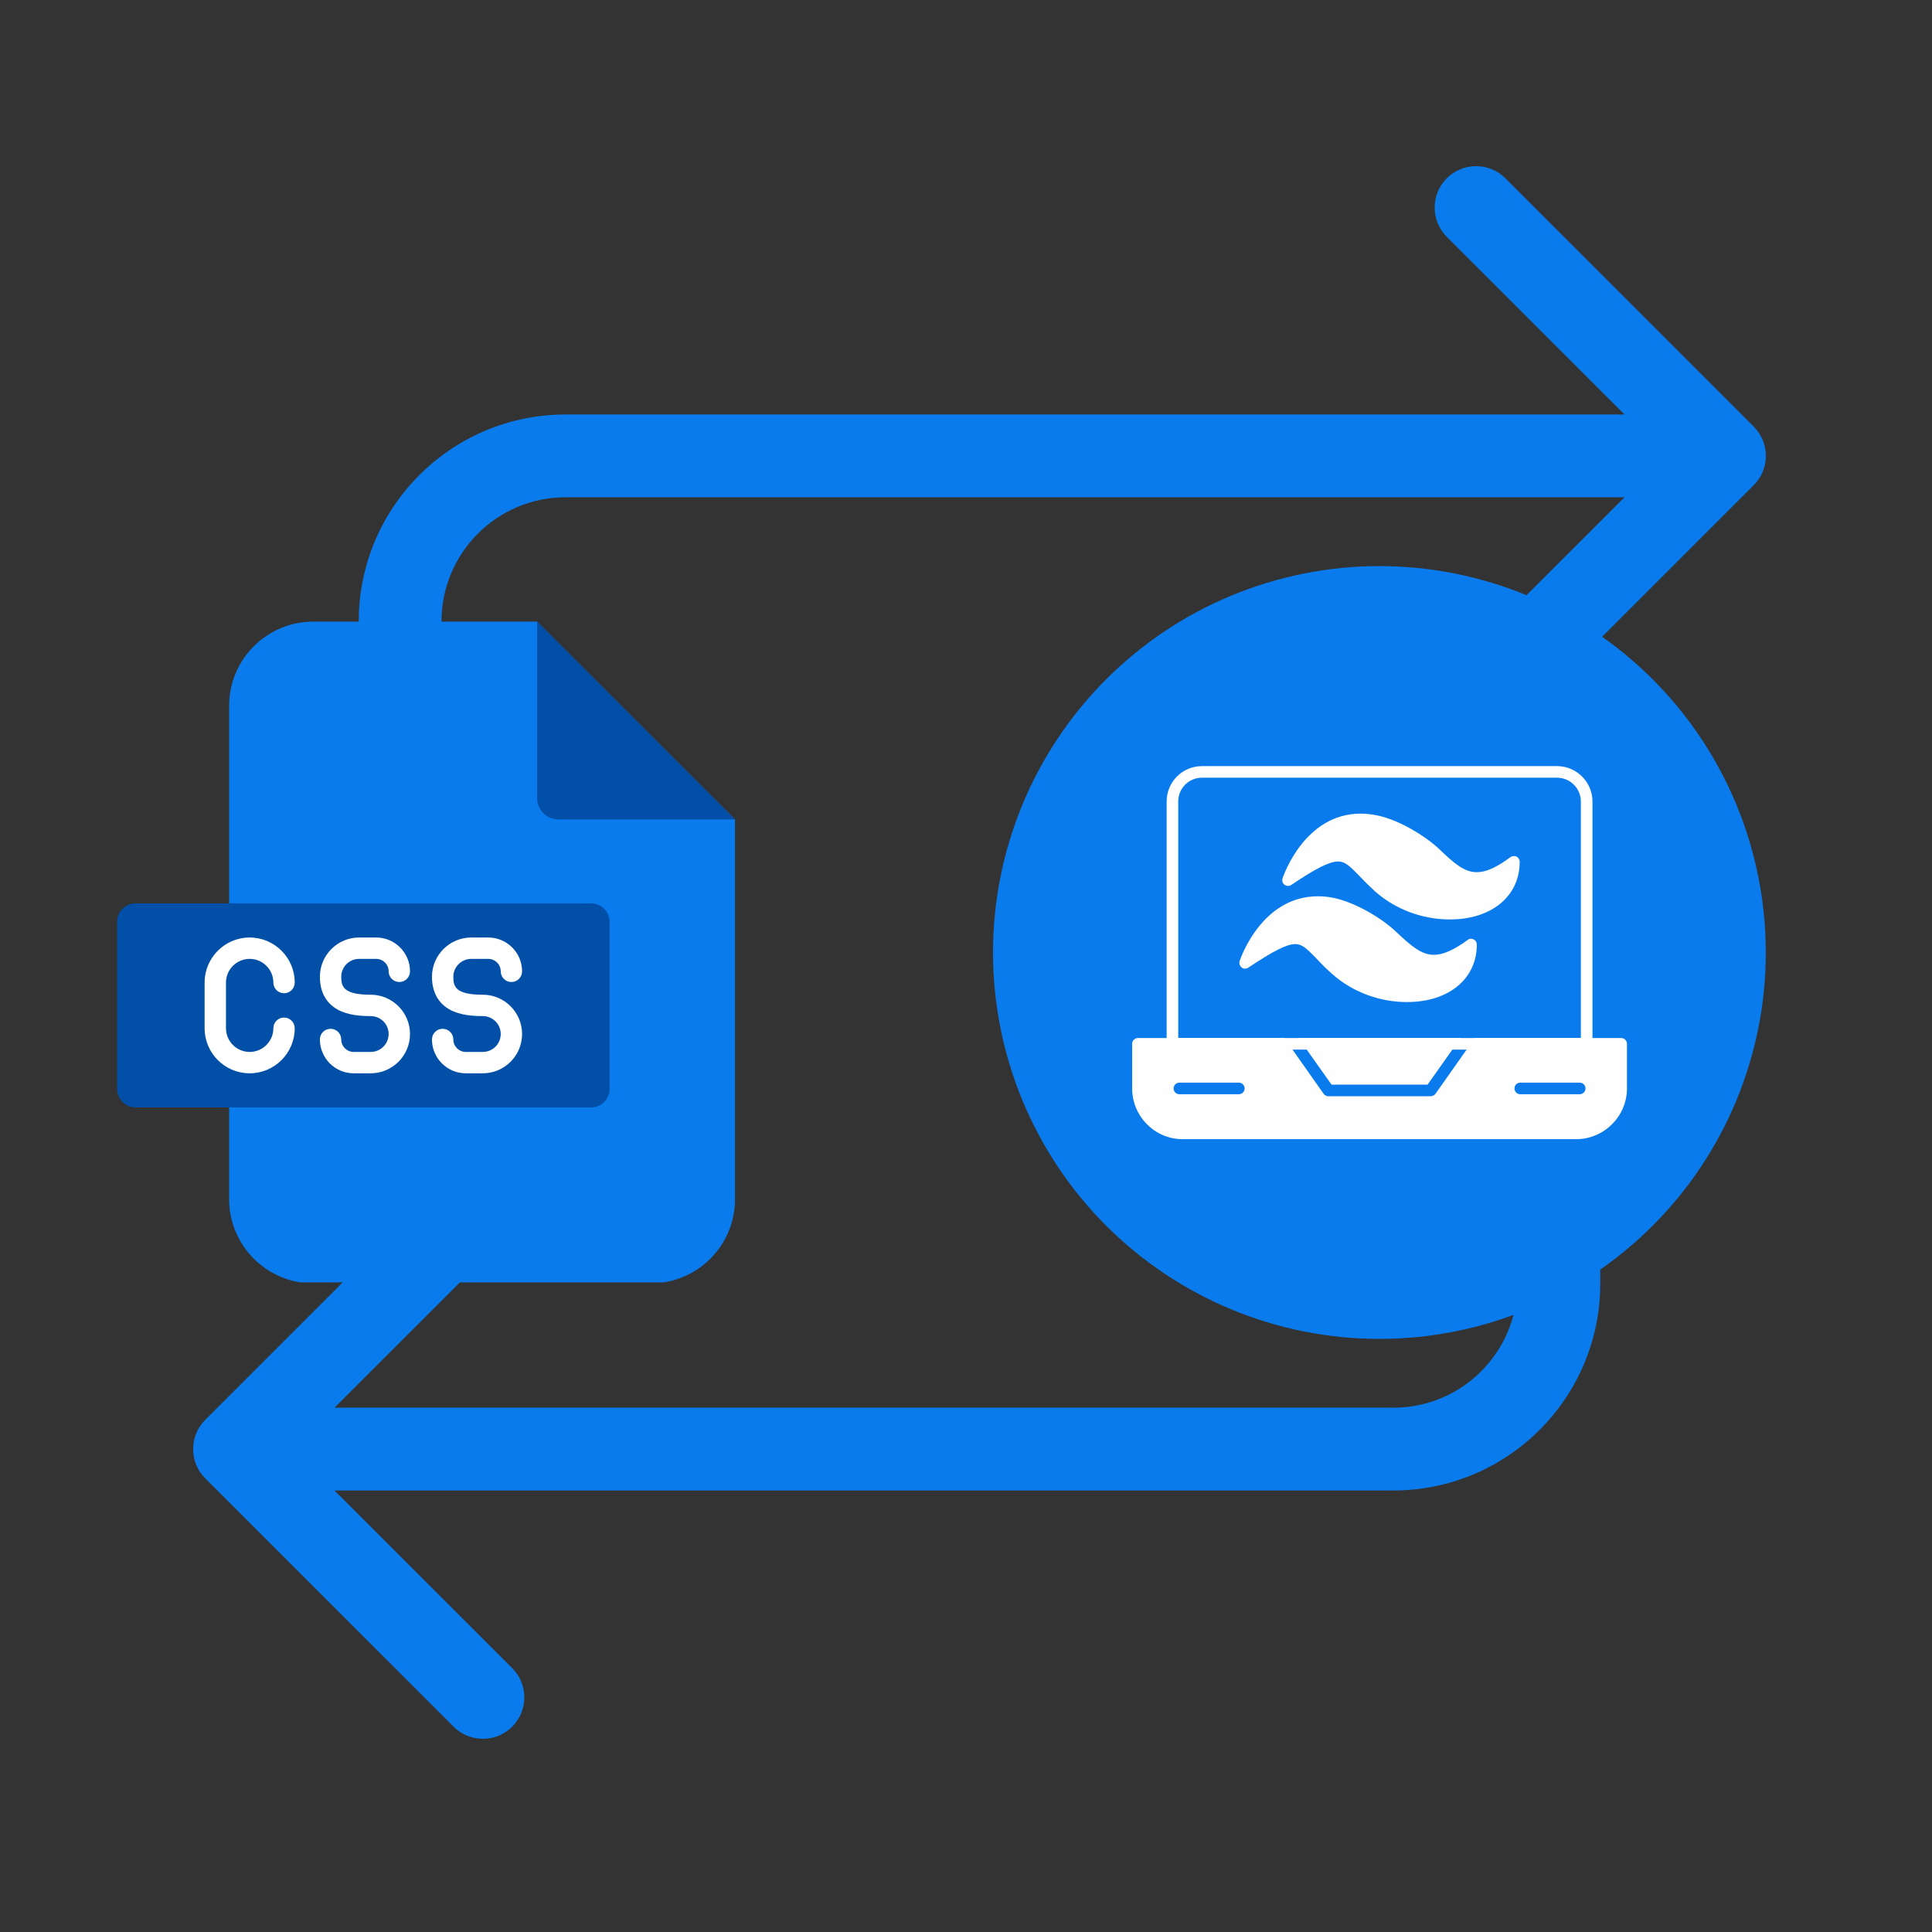
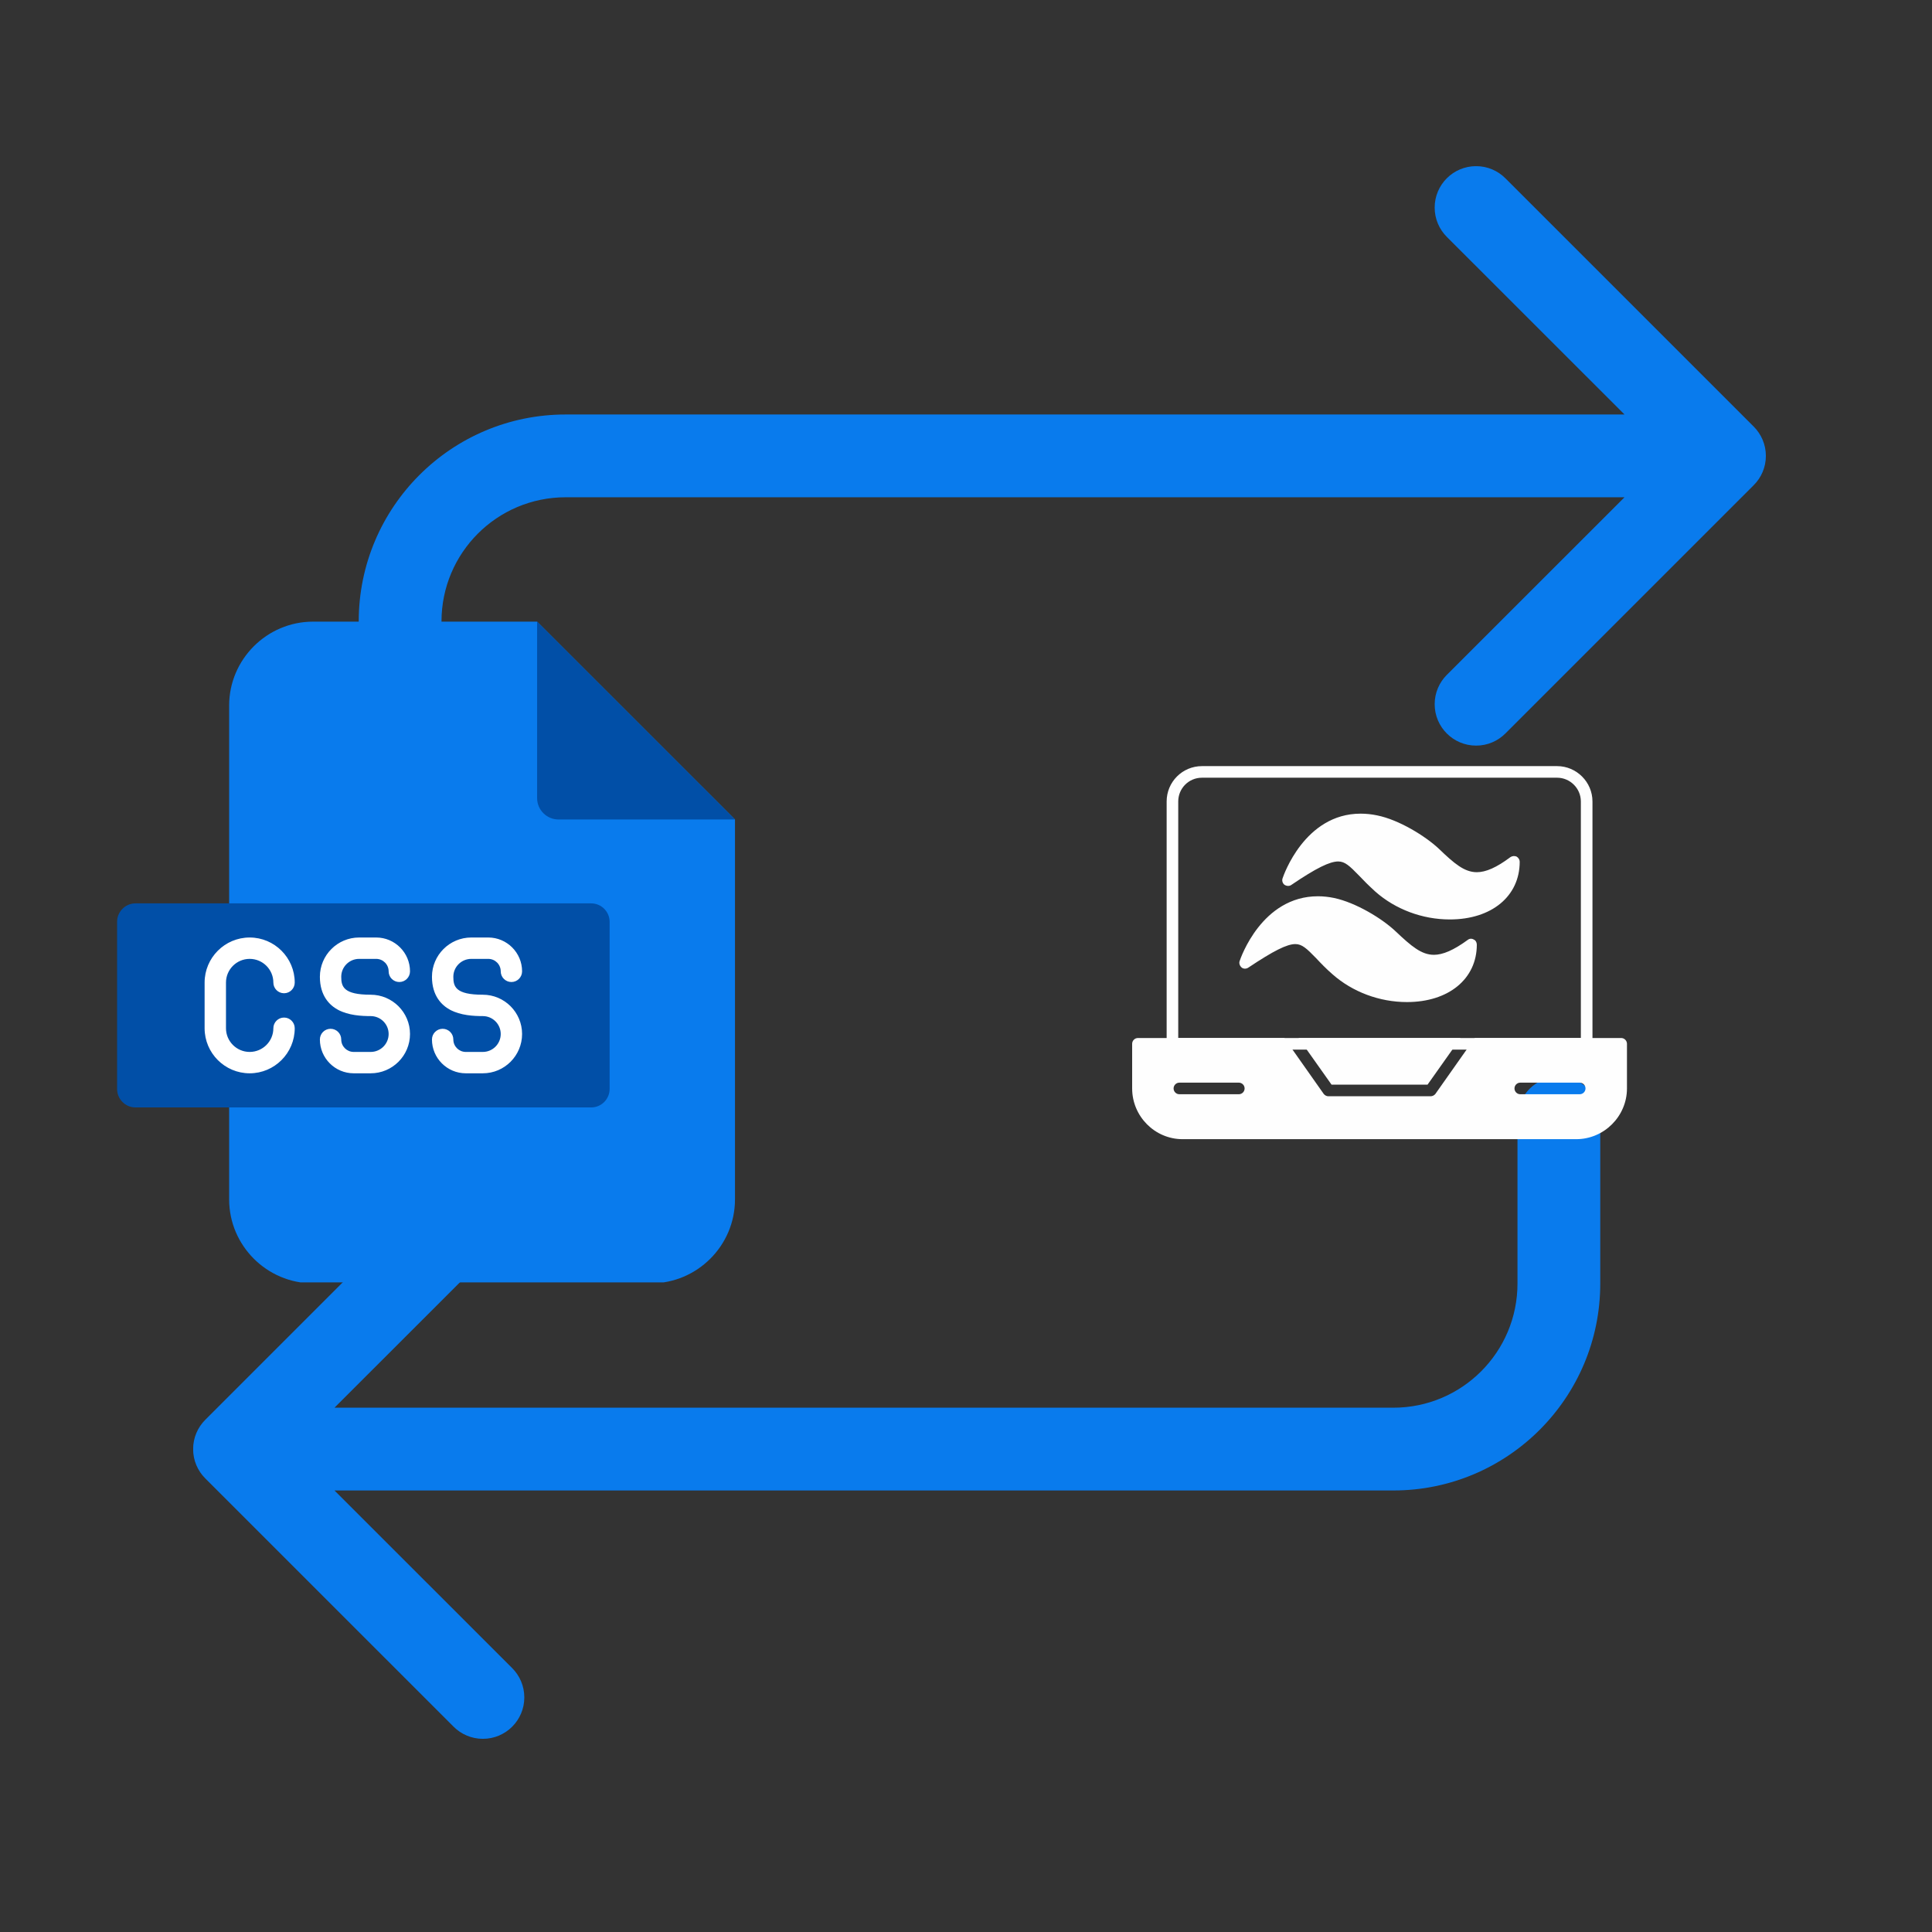
<svg xmlns="http://www.w3.org/2000/svg" width="500" zoomAndPan="magnify" viewBox="0 0 375 375" height="500" preserveAspectRatio="xMidYMid meet" version="1.0">
  <rect x="0" y="0" width="375" height="375" fill="#333333" stroke="none" />
  <defs>
    <clipPath id="cbd620e4aa">
      <path d="M 37.5 32.258 L 342.75 32.258 L 342.75 337.508 L 37.5 337.508 Z M 37.5 32.258 " clip-rule="nonzero" />
    </clipPath>
    <clipPath id="d82f591367">
      <path d="M 44 120.656 L 142.715 120.656 L 142.715 248.906 L 44 248.906 Z M 44 120.656 " clip-rule="nonzero" />
    </clipPath>
    <clipPath id="f7f983512c">
      <path d="M 104 120.656 L 142.715 120.656 L 142.715 160 L 104 160 Z M 104 120.656 " clip-rule="nonzero" />
    </clipPath>
    <clipPath id="6a77595824">
      <path d="M 22.715 175 L 119 175 L 119 215 L 22.715 215 Z M 22.715 175 " clip-rule="nonzero" />
    </clipPath>
    <clipPath id="48f2263baf">
      <path d="M 192.742 109.879 L 342.742 109.879 L 342.742 259.879 L 192.742 259.879 Z M 192.742 109.879 " clip-rule="nonzero" />
    </clipPath>
  </defs>
  <g clip-path="url(#cbd620e4aa)">
    <path fill="#097bed" d="M 340.395 82.801 C 341.848 84.254 342.754 86.262 342.754 88.484 C 342.754 90.711 341.855 92.719 340.395 94.172 L 292.195 142.367 C 290.742 143.824 288.727 144.723 286.512 144.723 C 282.066 144.723 278.469 141.125 278.469 136.684 C 278.469 134.465 279.371 132.449 280.824 130.996 L 315.316 96.52 L 109.793 96.52 C 96.484 96.52 85.695 107.305 85.695 120.617 L 85.695 152.746 C 85.695 157.18 82.098 160.781 77.664 160.781 C 73.23 160.781 69.629 157.18 69.629 152.746 L 69.629 120.617 C 69.629 98.438 87.617 80.453 109.793 80.453 L 315.316 80.453 L 280.824 45.977 C 279.371 44.523 278.469 42.508 278.469 40.289 C 278.469 35.848 282.066 32.25 286.512 32.25 C 288.727 32.25 290.742 33.148 292.195 34.605 Z M 302.574 208.977 C 298.141 208.977 294.543 212.574 294.543 217.008 L 294.543 249.137 C 294.543 262.449 283.754 273.234 270.445 273.234 L 64.922 273.234 L 99.414 238.762 C 100.867 237.305 101.77 235.289 101.77 233.074 C 101.77 228.629 98.172 225.031 93.727 225.031 C 91.512 225.031 89.496 225.934 88.043 227.387 L 39.844 275.582 C 38.391 277.035 37.484 279.043 37.484 281.27 C 37.484 283.492 38.383 285.5 39.844 286.957 L 88.043 335.152 C 89.496 336.605 91.512 337.504 93.727 337.504 C 98.172 337.504 101.77 333.906 101.77 329.465 C 101.77 327.246 100.867 325.23 99.414 323.777 L 64.922 289.301 L 270.445 289.301 C 292.621 289.301 310.609 271.316 310.609 249.137 L 310.609 217.008 C 310.609 212.574 307.008 208.977 302.574 208.977 Z M 302.574 208.977 " fill-opacity="1" fill-rule="nonzero" />
  </g>
  <g clip-path="url(#d82f591367)">
    <path fill="#097bed" d="M 60.762 120.66 L 104.254 120.66 L 142.66 159.059 L 142.66 232.805 C 142.66 241.77 135.324 249.094 126.371 249.094 L 60.762 249.094 C 51.809 249.094 44.477 241.77 44.477 232.805 L 44.477 136.941 C 44.477 127.984 51.809 120.66 60.762 120.66 Z M 60.762 120.66 " fill-opacity="1" fill-rule="evenodd" />
  </g>
  <g clip-path="url(#f7f983512c)">
-     <path fill="#014fa7" d="M 104.254 120.66 L 142.66 159.059 L 108.395 159.059 C 106.117 159.059 104.254 157.191 104.254 154.918 Z M 104.254 120.66 " fill-opacity="1" fill-rule="evenodd" />
+     <path fill="#014fa7" d="M 104.254 120.66 L 142.66 159.059 L 108.395 159.059 C 106.117 159.059 104.254 157.191 104.254 154.918 M 104.254 120.66 " fill-opacity="1" fill-rule="evenodd" />
  </g>
  <g clip-path="url(#6a77595824)">
    <path fill="#014fa7" d="M 26.301 175.344 L 114.75 175.344 C 116.719 175.344 118.328 176.953 118.328 178.922 L 118.328 211.371 C 118.328 213.34 116.719 214.953 114.75 214.953 L 26.301 214.953 C 24.332 214.953 22.727 213.34 22.727 211.371 L 22.727 178.922 C 22.727 176.953 24.332 175.344 26.301 175.344 Z M 26.301 175.344 " fill-opacity="1" fill-rule="evenodd" />
  </g>
  <path fill="#ffffff" d="M 43.863 190.715 L 43.863 199.582 C 43.863 202.117 45.926 204.18 48.461 204.18 C 50.996 204.18 53.059 202.117 53.059 199.582 C 53.059 198.438 53.988 197.508 55.133 197.508 C 56.277 197.508 57.207 198.438 57.207 199.582 C 57.207 204.406 53.281 208.328 48.461 208.328 C 43.637 208.328 39.715 204.406 39.715 199.582 L 39.715 190.715 C 39.715 185.895 43.637 181.969 48.461 181.969 C 53.281 181.969 57.207 185.895 57.207 190.715 C 57.207 191.859 56.277 192.789 55.133 192.789 C 53.988 192.789 53.059 191.859 53.059 190.715 C 53.059 188.18 50.996 186.117 48.461 186.117 C 45.926 186.117 43.863 188.18 43.863 190.715 Z M 69.711 186.117 L 73.016 186.117 C 74.348 186.117 75.434 187.203 75.434 188.535 C 75.434 189.68 76.359 190.609 77.508 190.609 C 78.652 190.609 79.582 189.68 79.582 188.535 C 79.582 184.914 76.637 181.969 73.016 181.969 L 69.711 181.969 C 65.508 181.969 62.09 185.391 62.09 189.594 C 62.09 193.312 63.996 195.129 65.598 195.996 C 67.633 197.094 70.195 197.223 71.949 197.223 C 73.871 197.223 75.434 198.781 75.434 200.699 C 75.434 202.617 73.871 204.18 71.949 204.18 L 68.656 204.18 C 67.32 204.18 66.234 203.098 66.234 201.762 C 66.234 200.617 65.309 199.688 64.164 199.688 C 63.016 199.688 62.09 200.617 62.09 201.762 C 62.09 205.383 65.035 208.328 68.656 208.328 L 71.949 208.328 C 76.156 208.328 79.582 204.906 79.582 200.699 C 79.582 196.496 76.156 193.074 71.949 193.074 C 66.668 193.074 66.234 191.496 66.234 189.594 C 66.234 187.676 67.793 186.117 69.711 186.117 Z M 93.715 193.074 C 88.422 193.074 87.992 191.5 87.992 189.594 C 87.992 187.676 89.555 186.117 91.477 186.117 L 94.77 186.117 C 96.105 186.117 97.191 187.203 97.191 188.535 C 97.191 189.68 98.117 190.609 99.266 190.609 C 100.41 190.609 101.336 189.68 101.336 188.535 C 101.336 184.914 98.391 181.969 94.77 181.969 L 91.477 181.969 C 87.27 181.969 83.844 185.391 83.844 189.594 C 83.844 193.312 85.754 195.129 87.355 195.996 C 89.391 197.094 91.961 197.223 93.715 197.223 C 95.629 197.223 97.191 198.781 97.191 200.699 C 97.191 202.617 95.629 204.18 93.715 204.18 L 90.41 204.18 C 89.078 204.18 87.992 203.098 87.992 201.762 C 87.992 200.617 87.062 199.688 85.918 199.688 C 84.773 199.688 83.844 200.617 83.844 201.762 C 83.844 205.383 86.789 208.328 90.41 208.328 L 93.715 208.328 C 97.918 208.328 101.336 204.906 101.336 200.699 C 101.336 196.496 97.918 193.074 93.715 193.074 Z M 93.715 193.074 " fill-opacity="1" fill-rule="nonzero" />
  <g clip-path="url(#48f2263baf)">
-     <path fill="#097bed" d="M 342.742 184.879 C 342.742 186.105 342.711 187.332 342.652 188.559 C 342.59 189.785 342.5 191.008 342.379 192.23 C 342.262 193.453 342.109 194.668 341.93 195.883 C 341.75 197.098 341.539 198.309 341.301 199.512 C 341.062 200.715 340.793 201.91 340.496 203.102 C 340.195 204.293 339.867 205.477 339.512 206.648 C 339.156 207.824 338.77 208.988 338.359 210.145 C 337.945 211.301 337.504 212.445 337.031 213.582 C 336.562 214.715 336.066 215.836 335.543 216.945 C 335.016 218.055 334.465 219.152 333.887 220.234 C 333.309 221.316 332.703 222.383 332.07 223.438 C 331.441 224.488 330.785 225.527 330.102 226.547 C 329.422 227.566 328.715 228.57 327.984 229.555 C 327.25 230.543 326.496 231.508 325.719 232.457 C 324.938 233.406 324.137 234.336 323.312 235.246 C 322.488 236.156 321.645 237.043 320.773 237.91 C 319.906 238.781 319.02 239.625 318.109 240.449 C 317.199 241.273 316.27 242.074 315.32 242.855 C 314.371 243.633 313.406 244.387 312.418 245.121 C 311.434 245.852 310.43 246.559 309.41 247.238 C 308.391 247.922 307.352 248.578 306.301 249.207 C 305.246 249.84 304.18 250.445 303.098 251.023 C 302.016 251.602 300.918 252.152 299.809 252.68 C 298.699 253.203 297.578 253.699 296.441 254.168 C 295.309 254.641 294.164 255.082 293.008 255.496 C 291.852 255.91 290.688 256.293 289.512 256.648 C 288.34 257.004 287.156 257.332 285.965 257.633 C 284.773 257.93 283.578 258.199 282.375 258.438 C 281.168 258.676 279.961 258.887 278.746 259.066 C 277.531 259.246 276.316 259.398 275.094 259.52 C 273.871 259.637 272.648 259.727 271.422 259.789 C 270.195 259.848 268.969 259.879 267.742 259.879 C 266.516 259.879 265.289 259.848 264.062 259.789 C 262.836 259.727 261.613 259.637 260.391 259.52 C 259.168 259.398 257.953 259.246 256.738 259.066 C 255.523 258.887 254.312 258.676 253.109 258.438 C 251.906 258.199 250.711 257.93 249.52 257.633 C 248.328 257.332 247.145 257.004 245.969 256.648 C 244.797 256.293 243.633 255.91 242.477 255.496 C 241.32 255.082 240.176 254.641 239.039 254.168 C 237.906 253.699 236.785 253.203 235.676 252.68 C 234.566 252.152 233.469 251.602 232.387 251.023 C 231.305 250.445 230.238 249.84 229.184 249.207 C 228.133 248.578 227.094 247.922 226.074 247.238 C 225.055 246.559 224.051 245.852 223.066 245.121 C 222.078 244.387 221.109 243.633 220.164 242.855 C 219.215 242.074 218.285 241.273 217.375 240.449 C 216.465 239.625 215.578 238.781 214.707 237.91 C 213.84 237.043 212.996 236.156 212.172 235.246 C 211.348 234.336 210.543 233.406 209.766 232.457 C 208.988 231.508 208.234 230.543 207.5 229.555 C 206.77 228.57 206.062 227.566 205.383 226.547 C 204.699 225.527 204.043 224.488 203.414 223.438 C 202.781 222.383 202.176 221.316 201.598 220.234 C 201.02 219.152 200.469 218.055 199.941 216.945 C 199.418 215.836 198.922 214.715 198.449 213.582 C 197.98 212.445 197.539 211.301 197.125 210.145 C 196.711 208.988 196.328 207.824 195.973 206.648 C 195.613 205.477 195.289 204.293 194.988 203.102 C 194.691 201.91 194.422 200.715 194.184 199.512 C 193.945 198.309 193.734 197.098 193.555 195.883 C 193.375 194.668 193.223 193.453 193.102 192.23 C 192.984 191.008 192.891 189.785 192.832 188.559 C 192.773 187.332 192.742 186.105 192.742 184.879 C 192.742 183.652 192.773 182.426 192.832 181.199 C 192.891 179.973 192.984 178.75 193.102 177.527 C 193.223 176.305 193.375 175.09 193.555 173.875 C 193.734 172.66 193.945 171.449 194.184 170.246 C 194.422 169.043 194.691 167.848 194.988 166.656 C 195.289 165.465 195.613 164.281 195.973 163.109 C 196.328 161.934 196.711 160.77 197.125 159.613 C 197.539 158.457 197.98 157.312 198.449 156.176 C 198.922 155.043 199.418 153.922 199.941 152.812 C 200.469 151.703 201.02 150.605 201.598 149.523 C 202.176 148.441 202.781 147.375 203.414 146.32 C 204.043 145.27 204.699 144.23 205.383 143.211 C 206.062 142.191 206.77 141.188 207.5 140.203 C 208.234 139.215 208.988 138.25 209.766 137.301 C 210.543 136.352 211.348 135.422 212.172 134.512 C 212.996 133.602 213.84 132.715 214.707 131.848 C 215.578 130.977 216.465 130.133 217.375 129.309 C 218.285 128.484 219.215 127.684 220.164 126.902 C 221.109 126.125 222.078 125.371 223.066 124.637 C 224.051 123.906 225.055 123.199 226.074 122.52 C 227.094 121.836 228.133 121.18 229.184 120.551 C 230.238 119.918 231.305 119.312 232.387 118.734 C 233.469 118.156 234.566 117.605 235.676 117.078 C 236.785 116.555 237.906 116.059 239.039 115.59 C 240.176 115.117 241.32 114.676 242.477 114.262 C 243.633 113.852 244.797 113.465 245.969 113.109 C 247.145 112.754 248.328 112.426 249.52 112.125 C 250.711 111.828 251.906 111.559 253.109 111.32 C 254.312 111.082 255.523 110.871 256.738 110.691 C 257.953 110.512 259.168 110.359 260.391 110.238 C 261.613 110.121 262.836 110.031 264.062 109.969 C 265.289 109.91 266.516 109.879 267.742 109.879 C 268.969 109.879 270.195 109.91 271.422 109.969 C 272.648 110.031 273.871 110.121 275.094 110.238 C 276.316 110.359 277.531 110.512 278.746 110.691 C 279.961 110.871 281.168 111.082 282.375 111.32 C 283.578 111.559 284.773 111.828 285.965 112.125 C 287.156 112.426 288.34 112.754 289.512 113.109 C 290.688 113.465 291.852 113.852 293.008 114.262 C 294.164 114.676 295.309 115.117 296.441 115.59 C 297.578 116.059 298.699 116.555 299.809 117.078 C 300.918 117.605 302.016 118.156 303.098 118.734 C 304.18 119.312 305.246 119.918 306.301 120.551 C 307.352 121.18 308.391 121.836 309.41 122.52 C 310.43 123.199 311.434 123.906 312.418 124.637 C 313.406 125.371 314.371 126.125 315.32 126.902 C 316.27 127.684 317.199 128.484 318.109 129.309 C 319.02 130.133 319.906 130.977 320.773 131.848 C 321.645 132.715 322.488 133.602 323.312 134.512 C 324.137 135.422 324.938 136.352 325.719 137.301 C 326.496 138.25 327.25 139.215 327.984 140.203 C 328.715 141.188 329.422 142.191 330.102 143.211 C 330.785 144.23 331.441 145.27 332.07 146.32 C 332.703 147.375 333.309 148.441 333.887 149.523 C 334.465 150.605 335.016 151.703 335.543 152.812 C 336.066 153.922 336.562 155.043 337.031 156.176 C 337.504 157.312 337.945 158.457 338.359 159.613 C 338.77 160.77 339.156 161.934 339.512 163.109 C 339.867 164.281 340.195 165.465 340.496 166.656 C 340.793 167.848 341.062 169.043 341.301 170.246 C 341.539 171.449 341.75 172.66 341.93 173.875 C 342.109 175.09 342.262 176.305 342.379 177.527 C 342.5 178.75 342.59 179.973 342.652 181.199 C 342.711 182.426 342.742 183.652 342.742 184.879 Z M 342.742 184.879 " fill-opacity="1" fill-rule="nonzero" />
-   </g>
+     </g>
  <path fill="#fefefe" d="M 307.973 203.727 L 227.57 203.727 C 226.895 203.727 226.445 203.223 226.445 202.602 L 226.445 155.566 C 226.445 151.797 229.48 148.703 233.309 148.703 L 302.23 148.703 C 306 148.703 309.098 151.797 309.098 155.566 L 309.098 202.602 C 309.098 203.223 308.59 203.727 307.973 203.727 Z M 228.695 201.477 L 306.844 201.477 L 306.844 155.566 C 306.844 153.035 304.766 150.953 302.23 150.953 L 233.309 150.953 C 230.719 150.953 228.695 153.035 228.695 155.566 Z M 228.695 201.477 " fill-opacity="1" fill-rule="evenodd" />
  <path fill="#fefefe" d="M 305.945 221.113 L 229.539 221.113 C 224.137 221.113 219.75 216.668 219.75 211.266 L 219.75 202.602 C 219.75 201.984 220.254 201.477 220.875 201.477 L 249.289 201.477 L 256.938 212.336 C 257.164 212.617 257.5 212.785 257.84 212.785 L 277.645 212.785 C 278.039 212.785 278.375 212.617 278.602 212.336 L 286.254 201.477 L 314.668 201.477 C 315.285 201.477 315.793 201.984 315.793 202.602 L 315.793 211.266 C 315.793 216.668 311.348 221.113 305.945 221.113 Z M 306.621 212.391 L 295.086 212.391 C 294.469 212.391 293.961 211.887 293.961 211.266 C 293.961 210.648 294.469 210.141 295.086 210.141 L 306.621 210.141 C 307.238 210.141 307.746 210.648 307.746 211.266 C 307.746 211.887 307.238 212.391 306.621 212.391 Z M 240.453 212.391 L 228.918 212.391 C 228.301 212.391 227.793 211.887 227.793 211.266 C 227.793 210.648 228.301 210.141 228.918 210.141 L 240.453 210.141 C 241.074 210.141 241.578 210.648 241.578 211.266 C 241.578 211.887 241.074 212.391 240.453 212.391 Z M 252.043 201.477 L 283.496 201.477 L 277.082 210.535 L 258.457 210.535 Z M 252.043 201.477 " fill-opacity="1" fill-rule="evenodd" />
  <path fill="#fefefe" d="M 281.414 178.465 C 276.07 178.465 270.836 176.496 266.953 173.062 C 265.66 171.883 264.648 170.871 263.805 169.969 C 261.945 168.055 261.047 167.211 259.754 167.211 C 258.121 167.211 255.531 168.449 250.637 171.77 C 250.242 172.051 249.68 171.996 249.289 171.715 C 248.949 171.434 248.781 170.926 248.949 170.477 C 249.117 169.969 253.227 157.93 264.086 157.93 C 265.152 157.93 266.223 158.039 267.293 158.266 C 271.512 159.109 276.633 162.262 279.277 164.738 C 282.258 167.605 284.227 169.293 286.648 169.293 C 288.391 169.293 290.473 168.395 293.172 166.367 C 293.512 166.145 293.961 166.086 294.355 166.254 C 294.75 166.48 294.973 166.875 294.973 167.27 C 294.973 173.965 289.516 178.465 281.414 178.465 Z M 273.086 194.5 C 267.742 194.5 262.508 192.531 258.629 189.098 C 257.332 187.973 256.32 186.906 255.477 186.004 C 253.621 184.09 252.719 183.246 251.426 183.246 C 249.793 183.246 247.207 184.543 242.312 187.805 C 241.918 188.086 241.355 188.086 241.016 187.805 C 240.621 187.469 240.453 186.961 240.621 186.512 C 240.793 186.004 244.898 173.965 255.812 173.965 C 256.828 173.965 257.895 174.078 258.965 174.301 C 263.184 175.203 268.305 178.297 270.949 180.828 C 273.93 183.641 275.898 185.328 278.32 185.328 C 280.062 185.328 282.145 184.43 284.848 182.461 C 285.184 182.18 285.633 182.121 286.027 182.348 C 286.422 182.516 286.648 182.91 286.648 183.359 C 286.648 190 281.188 194.5 273.086 194.5 Z M 273.086 194.5 " fill-opacity="1" fill-rule="evenodd" />
</svg>